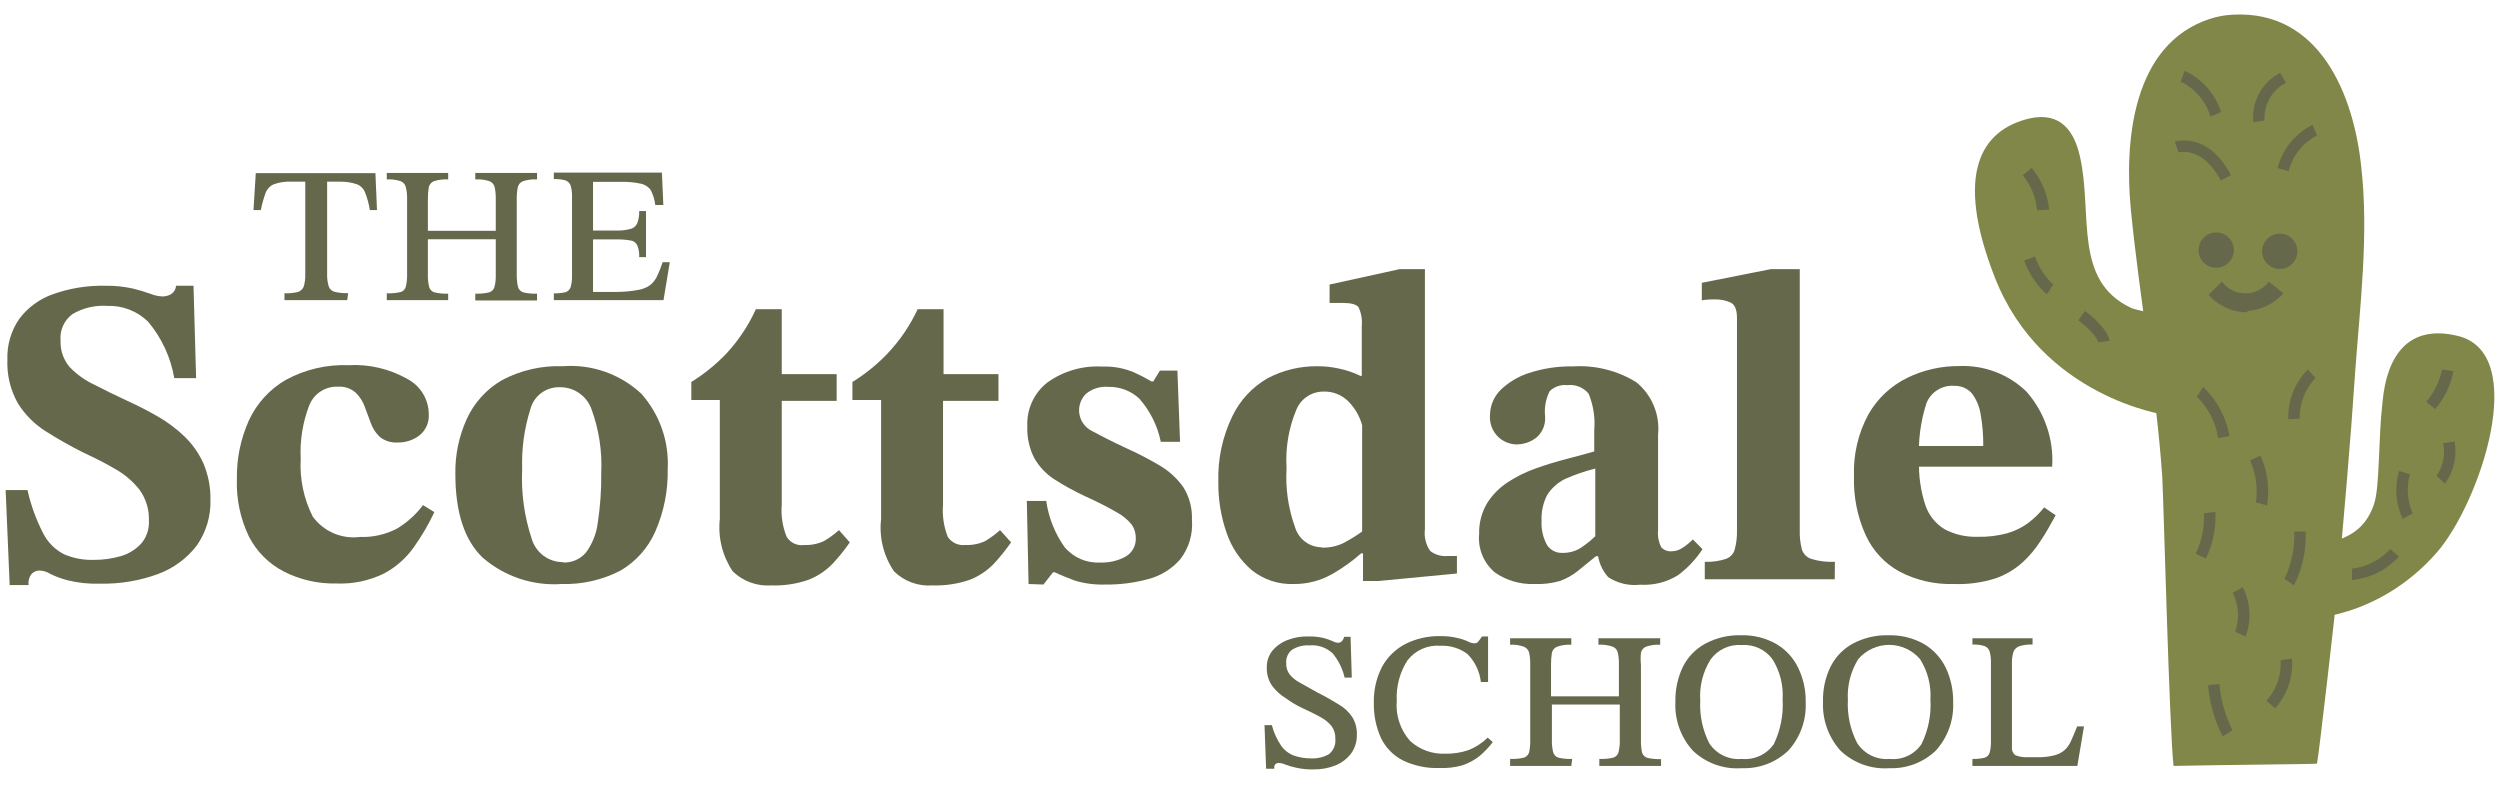
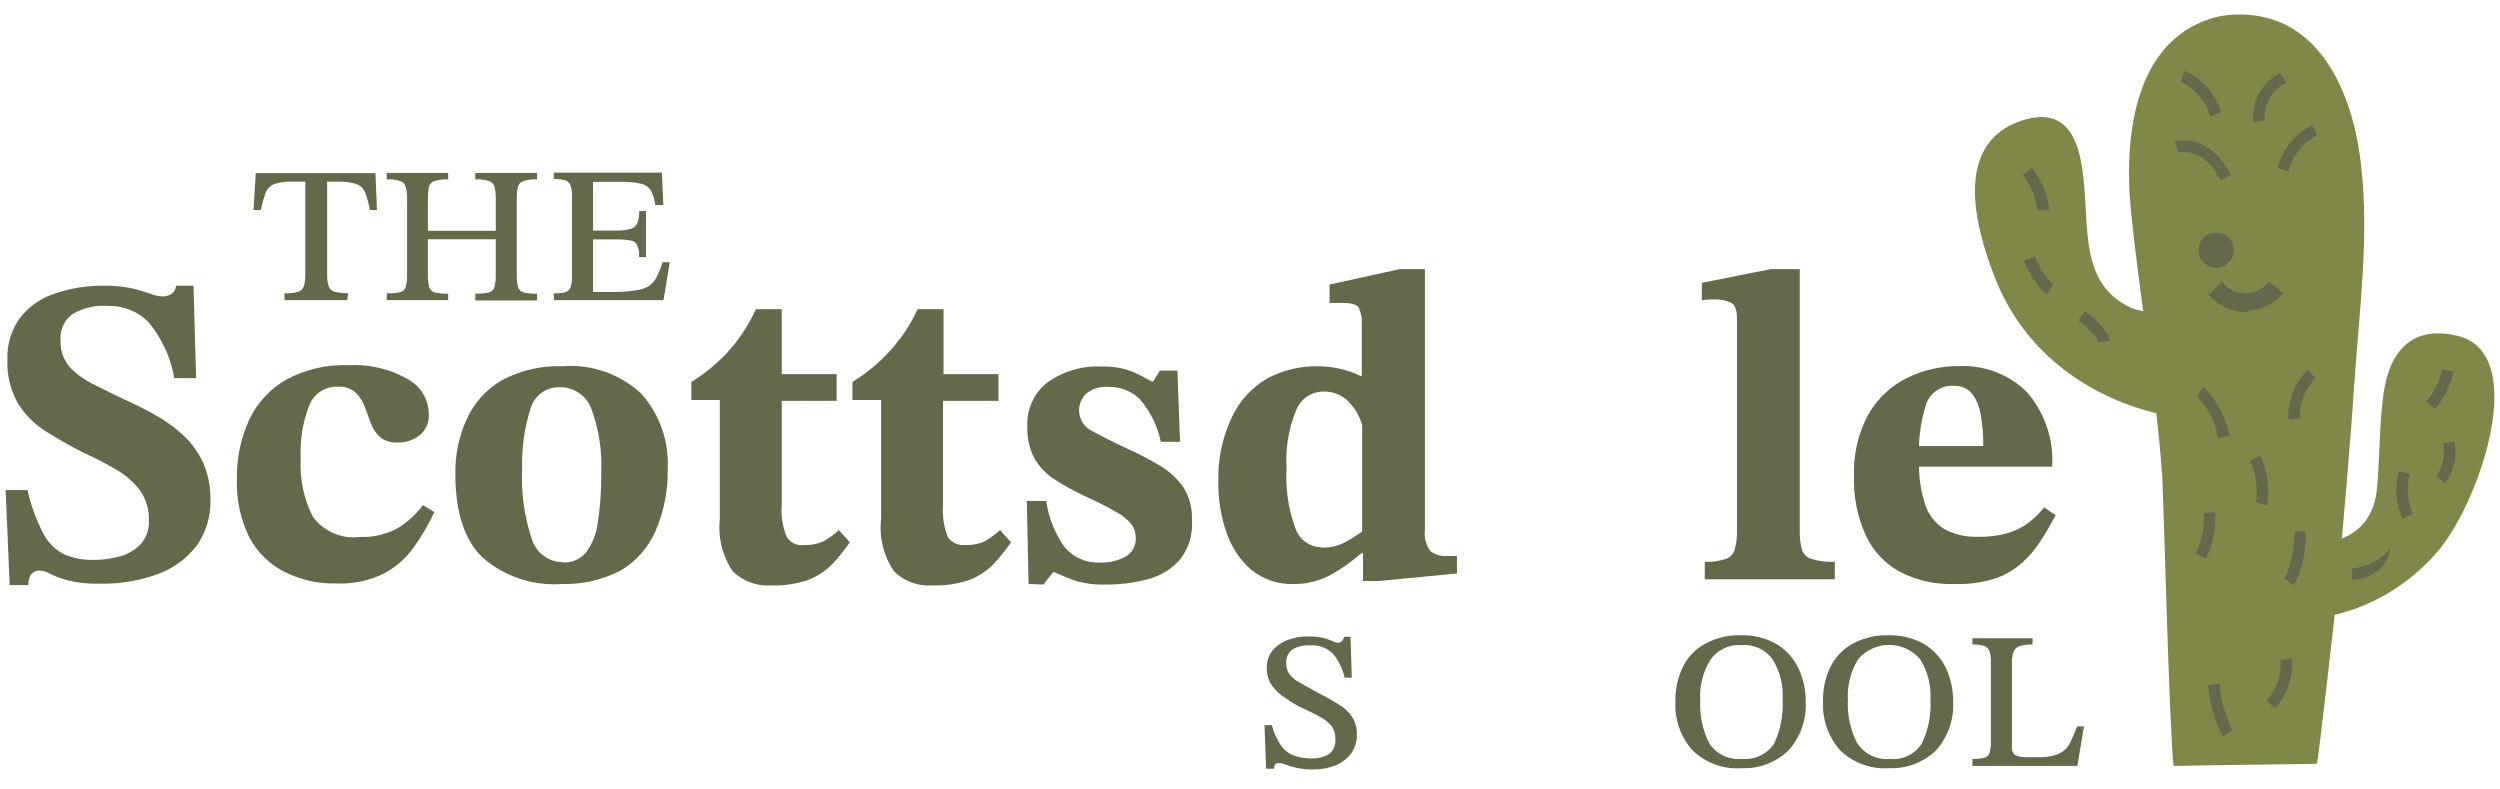
<svg xmlns="http://www.w3.org/2000/svg" width="114" height="36" viewBox="0 0 114 36" fill="none">
  <path d="M1.302 26.679H0.441L0.257 22.348H1.254C1.407 23.035 1.649 23.7 1.972 24.326C2.181 24.734 2.513 25.066 2.921 25.275C3.352 25.459 3.817 25.546 4.285 25.53C4.695 25.532 5.103 25.476 5.498 25.363C5.85 25.263 6.17 25.07 6.423 24.804C6.678 24.515 6.81 24.137 6.79 23.751C6.81 23.247 6.661 22.75 6.367 22.34C6.068 21.958 5.696 21.638 5.274 21.398C4.828 21.135 4.341 20.888 3.823 20.649C3.232 20.354 2.657 20.029 2.1 19.676C1.58 19.351 1.14 18.912 0.816 18.391C0.473 17.785 0.307 17.094 0.337 16.397C0.314 15.736 0.504 15.084 0.879 14.539C1.27 14.02 1.806 13.628 2.419 13.414C3.186 13.141 3.997 13.011 4.812 13.031C5.233 13.024 5.653 13.067 6.064 13.159C6.334 13.224 6.6 13.304 6.862 13.398C7.039 13.471 7.228 13.511 7.42 13.518C7.548 13.516 7.674 13.483 7.787 13.422C7.855 13.381 7.913 13.324 7.954 13.256C7.996 13.188 8.021 13.111 8.026 13.031H8.824L8.943 17.243H7.946C7.785 16.293 7.371 15.403 6.75 14.666C6.506 14.428 6.216 14.242 5.898 14.118C5.58 13.995 5.24 13.937 4.899 13.949C4.342 13.91 3.786 14.04 3.304 14.323C3.117 14.462 2.968 14.646 2.873 14.858C2.778 15.071 2.74 15.304 2.762 15.536C2.744 15.979 2.896 16.412 3.185 16.748C3.508 17.08 3.889 17.35 4.309 17.546C4.772 17.785 5.274 18.032 5.809 18.28C6.286 18.495 6.752 18.735 7.205 18.998C7.644 19.25 8.052 19.555 8.417 19.907C8.779 20.258 9.071 20.675 9.278 21.135C9.497 21.658 9.606 22.22 9.597 22.786C9.62 23.535 9.399 24.271 8.967 24.884C8.513 25.472 7.902 25.92 7.205 26.176C6.359 26.485 5.464 26.634 4.564 26.615C4.068 26.632 3.571 26.581 3.089 26.463C2.813 26.393 2.546 26.294 2.291 26.168C2.145 26.075 1.977 26.023 1.805 26.017C1.734 26.015 1.663 26.03 1.599 26.059C1.534 26.088 1.476 26.131 1.43 26.184C1.324 26.326 1.279 26.503 1.302 26.679Z" fill="#66684C" />
  <path d="M19.288 23.033L19.807 23.352C19.544 23.911 19.231 24.445 18.874 24.948C18.52 25.451 18.053 25.864 17.51 26.152C16.836 26.482 16.09 26.639 15.34 26.607C14.51 26.627 13.688 26.441 12.947 26.064C12.262 25.712 11.704 25.154 11.352 24.469C10.96 23.654 10.771 22.757 10.802 21.853C10.784 20.927 10.972 20.009 11.352 19.165C11.71 18.392 12.298 17.748 13.035 17.322C13.909 16.846 14.896 16.614 15.891 16.652C16.829 16.599 17.762 16.818 18.579 17.282C18.87 17.436 19.114 17.665 19.286 17.946C19.457 18.227 19.549 18.549 19.552 18.878C19.565 19.064 19.533 19.251 19.458 19.422C19.383 19.593 19.267 19.743 19.121 19.859C18.83 20.078 18.472 20.19 18.108 20.178C17.819 20.192 17.534 20.099 17.31 19.915C17.125 19.738 16.986 19.519 16.904 19.277C16.808 19.021 16.712 18.774 16.624 18.527C16.537 18.288 16.395 18.072 16.21 17.897C15.989 17.708 15.702 17.613 15.412 17.634C15.133 17.621 14.857 17.695 14.623 17.847C14.388 17.998 14.207 18.219 14.104 18.479C13.803 19.256 13.67 20.088 13.713 20.92C13.66 21.833 13.85 22.744 14.263 23.56C14.507 23.892 14.835 24.154 15.214 24.317C15.593 24.479 16.008 24.538 16.417 24.485C16.998 24.506 17.575 24.377 18.092 24.11C18.558 23.833 18.964 23.467 19.288 23.033Z" fill="#66684C" />
  <path d="M25.613 26.631C24.3 26.723 23.003 26.29 22.008 25.426C21.179 24.634 20.764 23.36 20.764 21.606C20.75 20.739 20.93 19.881 21.29 19.093C21.629 18.358 22.186 17.745 22.886 17.338C23.738 16.884 24.696 16.663 25.661 16.7C26.314 16.649 26.971 16.735 27.589 16.952C28.207 17.169 28.773 17.513 29.251 17.96C30.085 18.902 30.515 20.134 30.447 21.39C30.468 22.369 30.275 23.341 29.881 24.238C29.552 24.987 28.993 25.613 28.286 26.024C27.46 26.449 26.541 26.657 25.613 26.631ZM25.677 25.649C25.873 25.658 26.067 25.622 26.247 25.545C26.426 25.467 26.586 25.351 26.714 25.203C27.009 24.805 27.196 24.338 27.257 23.847C27.373 23.092 27.426 22.329 27.416 21.566C27.464 20.575 27.312 19.585 26.97 18.654C26.863 18.357 26.665 18.101 26.404 17.922C26.144 17.743 25.834 17.651 25.518 17.657C25.216 17.649 24.92 17.743 24.678 17.924C24.437 18.105 24.263 18.362 24.186 18.654C23.907 19.538 23.78 20.464 23.811 21.39C23.759 22.472 23.908 23.553 24.25 24.581C24.342 24.887 24.532 25.154 24.789 25.344C25.046 25.534 25.358 25.635 25.677 25.634V25.649Z" fill="#66684C" />
  <path d="M38.256 24.174L38.751 24.732C38.51 25.081 38.243 25.412 37.953 25.721C37.645 26.034 37.276 26.278 36.868 26.439C36.322 26.628 35.746 26.714 35.169 26.695C34.848 26.717 34.526 26.672 34.224 26.562C33.922 26.452 33.646 26.28 33.414 26.056C32.941 25.354 32.732 24.506 32.824 23.663V18.24H31.524V17.418C32.108 17.056 32.644 16.622 33.119 16.126C33.675 15.528 34.13 14.844 34.467 14.1H35.648V17.059H38.152V18.28H35.648V23.009C35.606 23.509 35.682 24.012 35.871 24.477C35.953 24.611 36.072 24.718 36.213 24.785C36.355 24.851 36.514 24.875 36.669 24.852C36.982 24.866 37.294 24.803 37.578 24.669C37.82 24.527 38.047 24.361 38.256 24.174Z" fill="#66684C" />
  <path d="M45.602 24.174L46.105 24.732C45.861 25.08 45.595 25.41 45.307 25.721C44.999 26.034 44.63 26.278 44.222 26.439C43.676 26.626 43.1 26.713 42.523 26.695C42.202 26.718 41.88 26.674 41.577 26.564C41.275 26.454 40.999 26.281 40.769 26.056C40.291 25.355 40.081 24.506 40.178 23.663V18.24H38.87V17.418C39.455 17.058 39.992 16.624 40.465 16.126C41.032 15.53 41.498 14.846 41.845 14.1H43.026V17.059H45.53V18.28H43.002V23.009C42.961 23.509 43.035 24.011 43.217 24.477C43.302 24.608 43.422 24.712 43.563 24.778C43.704 24.844 43.86 24.87 44.015 24.852C44.331 24.866 44.646 24.803 44.932 24.669C45.17 24.525 45.395 24.359 45.602 24.174Z" fill="#66684C" />
  <path d="M46.902 26.631L46.823 22.842H47.708C47.815 23.601 48.102 24.323 48.545 24.948C48.745 25.186 48.998 25.373 49.283 25.495C49.569 25.617 49.879 25.67 50.188 25.65C50.592 25.665 50.993 25.568 51.345 25.37C51.489 25.283 51.606 25.158 51.685 25.009C51.764 24.86 51.8 24.693 51.792 24.525C51.793 24.315 51.732 24.11 51.616 23.935C51.43 23.703 51.2 23.51 50.938 23.369C50.475 23.102 49.999 22.86 49.511 22.643C49.009 22.41 48.524 22.144 48.059 21.845C47.686 21.6 47.377 21.269 47.158 20.88C46.934 20.436 46.827 19.941 46.846 19.444C46.827 19.064 46.899 18.685 47.056 18.338C47.213 17.991 47.45 17.687 47.748 17.45C48.478 16.922 49.369 16.663 50.268 16.716C50.763 16.698 51.256 16.788 51.712 16.98C51.985 17.103 52.251 17.242 52.51 17.394H52.589L52.892 16.9H53.69L53.81 20.146H52.932C52.783 19.415 52.445 18.736 51.951 18.176C51.571 17.822 51.067 17.63 50.547 17.642C50.18 17.608 49.813 17.72 49.526 17.953C49.406 18.07 49.314 18.214 49.261 18.374C49.207 18.534 49.193 18.704 49.218 18.87C49.244 19.037 49.31 19.195 49.409 19.33C49.508 19.466 49.639 19.576 49.79 19.652C50.173 19.859 50.715 20.138 51.385 20.449C51.91 20.685 52.422 20.952 52.916 21.247C53.332 21.497 53.691 21.831 53.969 22.228C54.24 22.671 54.374 23.184 54.352 23.703C54.406 24.354 54.213 25.001 53.81 25.514C53.426 25.95 52.92 26.262 52.358 26.407C51.729 26.578 51.08 26.662 50.428 26.655C49.953 26.673 49.479 26.613 49.024 26.479C48.689 26.352 48.378 26.232 48.099 26.096H48.019L47.58 26.655L46.902 26.631Z" fill="#66684C" />
  <path d="M58.986 26.631C58.296 26.656 57.619 26.432 57.08 26C56.557 25.551 56.163 24.97 55.939 24.317C55.675 23.567 55.546 22.776 55.556 21.98C55.524 20.938 55.745 19.903 56.202 18.965C56.55 18.247 57.106 17.65 57.798 17.251C58.503 16.879 59.29 16.69 60.087 16.7C60.409 16.7 60.73 16.735 61.044 16.804C61.386 16.873 61.719 16.986 62.033 17.139H62.097V14.858C62.126 14.565 62.074 14.269 61.945 14.004C61.842 13.877 61.602 13.813 61.211 13.813H60.629V12.975L63.82 12.273H64.976V24.134C64.932 24.482 65.017 24.834 65.216 25.123C65.442 25.298 65.728 25.381 66.013 25.354H66.436V26.152L62.847 26.495H62.153V25.235H62.065C61.66 25.593 61.219 25.908 60.749 26.176C60.212 26.482 59.604 26.639 58.986 26.631ZM60.262 24.971C60.594 24.983 60.925 24.918 61.227 24.78C61.535 24.62 61.831 24.439 62.113 24.238V19.388C62.007 19.008 61.813 18.658 61.546 18.367C61.391 18.194 61.199 18.057 60.983 17.969C60.767 17.881 60.535 17.842 60.302 17.857C60.042 17.865 59.79 17.95 59.577 18.1C59.365 18.25 59.201 18.46 59.106 18.702C58.76 19.537 58.61 20.44 58.667 21.342C58.61 22.272 58.746 23.203 59.066 24.078C59.149 24.331 59.309 24.551 59.523 24.709C59.738 24.866 59.996 24.952 60.262 24.956V24.971Z" fill="#66684C" />
-   <path d="M69.961 26.631C69.322 26.654 68.692 26.469 68.166 26.104C67.914 25.892 67.717 25.621 67.591 25.315C67.466 25.01 67.418 24.678 67.449 24.349C67.435 23.854 67.562 23.364 67.816 22.938C68.058 22.558 68.379 22.234 68.757 21.988C69.155 21.728 69.584 21.517 70.033 21.358C70.504 21.191 70.974 21.047 71.437 20.928C71.899 20.808 72.322 20.696 72.697 20.585V19.628C72.747 19.057 72.659 18.482 72.442 17.953C72.325 17.81 72.173 17.699 72.001 17.631C71.83 17.562 71.644 17.539 71.461 17.562C71.315 17.546 71.168 17.563 71.03 17.611C70.892 17.659 70.767 17.738 70.663 17.841C70.486 18.194 70.415 18.589 70.456 18.982C70.472 19.166 70.444 19.351 70.373 19.522C70.302 19.693 70.191 19.844 70.049 19.963C69.785 20.163 69.463 20.269 69.132 20.266C68.836 20.253 68.553 20.137 68.334 19.939C68.197 19.81 68.091 19.652 68.023 19.477C67.955 19.301 67.928 19.113 67.943 18.926C67.949 18.51 68.112 18.111 68.398 17.809C68.768 17.444 69.219 17.171 69.714 17.011C70.362 16.798 71.042 16.695 71.724 16.708C72.737 16.643 73.746 16.894 74.611 17.426C74.963 17.711 75.238 18.079 75.412 18.497C75.586 18.914 75.654 19.369 75.608 19.819V24.166C75.578 24.441 75.631 24.719 75.76 24.964C75.82 25.026 75.894 25.074 75.975 25.104C76.057 25.134 76.144 25.146 76.23 25.139C76.407 25.137 76.58 25.081 76.725 24.98C76.896 24.871 77.054 24.742 77.195 24.597L77.634 25.043C77.336 25.499 76.961 25.898 76.525 26.224C76.009 26.547 75.403 26.701 74.795 26.663C74.283 26.722 73.767 26.601 73.335 26.32C73.043 25.993 72.871 25.577 72.849 25.139L72.745 24.74V21.366C72.269 21.486 71.805 21.646 71.357 21.845C71.034 22.008 70.759 22.253 70.559 22.555C70.366 22.926 70.275 23.341 70.296 23.759C70.274 24.149 70.365 24.537 70.559 24.876C70.637 24.986 70.742 25.074 70.863 25.133C70.984 25.191 71.119 25.218 71.253 25.211C71.533 25.217 71.809 25.145 72.051 25.003C72.384 24.789 72.687 24.532 72.952 24.238L73.08 25.362H72.777L71.923 26.056C71.682 26.244 71.413 26.392 71.126 26.495C70.747 26.602 70.354 26.648 69.961 26.631Z" fill="#66684C" />
  <path d="M83.664 26.415H77.738V25.618C78.068 25.633 78.398 25.587 78.711 25.482C78.809 25.446 78.897 25.386 78.966 25.308C79.036 25.23 79.085 25.137 79.11 25.035C79.182 24.754 79.214 24.464 79.206 24.174V14.499C79.206 14.108 79.102 13.877 78.903 13.789C78.686 13.697 78.452 13.65 78.217 13.653C78.057 13.653 77.85 13.653 77.603 13.693V12.896L80.745 12.273H82.069V24.174C82.06 24.469 82.093 24.765 82.165 25.051C82.197 25.154 82.254 25.248 82.33 25.325C82.407 25.401 82.501 25.458 82.604 25.49C82.95 25.593 83.311 25.636 83.672 25.618L83.664 26.415Z" fill="#66684C" />
  <path d="M89.088 26.631C88.229 26.657 87.378 26.462 86.616 26.064C85.938 25.69 85.399 25.109 85.076 24.405C84.695 23.562 84.513 22.642 84.542 21.717C84.504 20.731 84.733 19.753 85.204 18.886C85.611 18.173 86.222 17.598 86.959 17.235C87.703 16.87 88.522 16.685 89.351 16.692C89.913 16.669 90.473 16.761 90.998 16.961C91.524 17.161 92.003 17.466 92.406 17.857C93.235 18.797 93.657 20.028 93.579 21.279H87.246V20.338H90.436C90.442 19.854 90.402 19.37 90.317 18.894C90.264 18.543 90.124 18.211 89.91 17.929C89.809 17.819 89.685 17.732 89.548 17.674C89.41 17.616 89.261 17.589 89.112 17.594C88.843 17.573 88.575 17.64 88.347 17.784C88.118 17.927 87.942 18.14 87.844 18.391C87.577 19.225 87.463 20.101 87.509 20.976C87.481 21.682 87.581 22.387 87.804 23.057C87.965 23.518 88.284 23.905 88.705 24.15C89.164 24.384 89.675 24.496 90.189 24.477C90.638 24.489 91.087 24.435 91.521 24.318C91.869 24.221 92.196 24.062 92.486 23.847C92.758 23.644 93.002 23.405 93.212 23.137L93.738 23.496C93.523 23.887 93.3 24.294 93.068 24.637C92.833 25.011 92.549 25.352 92.223 25.65C91.865 25.97 91.448 26.217 90.995 26.375C90.378 26.569 89.734 26.656 89.088 26.631Z" fill="#66684C" />
  <path d="M58.109 35.053H57.734L57.662 33.067H57.997C58.083 33.397 58.223 33.709 58.412 33.993C58.557 34.203 58.763 34.364 59.002 34.455C59.259 34.543 59.529 34.586 59.8 34.583C60.078 34.594 60.354 34.528 60.597 34.392C60.7 34.309 60.781 34.203 60.832 34.082C60.884 33.961 60.904 33.829 60.892 33.697C60.903 33.486 60.841 33.278 60.717 33.107C60.578 32.94 60.407 32.802 60.215 32.7C59.999 32.581 59.736 32.445 59.417 32.302C59.098 32.158 58.843 31.991 58.619 31.831C58.376 31.683 58.164 31.488 57.997 31.257C57.84 31.021 57.759 30.742 57.766 30.459C57.754 30.17 57.847 29.887 58.029 29.662C58.22 29.441 58.464 29.273 58.739 29.175C59.039 29.062 59.359 29.01 59.68 29.023C59.911 29.017 60.142 29.041 60.366 29.095C60.505 29.132 60.642 29.18 60.773 29.239C60.849 29.281 60.933 29.306 61.02 29.311C61.05 29.311 61.079 29.306 61.106 29.295C61.134 29.284 61.158 29.267 61.18 29.247C61.236 29.19 61.275 29.118 61.291 29.039H61.586L61.642 30.898H61.315C61.221 30.49 61.033 30.11 60.765 29.789C60.623 29.658 60.456 29.558 60.273 29.496C60.09 29.434 59.896 29.412 59.704 29.43C59.423 29.411 59.143 29.484 58.906 29.638C58.819 29.709 58.75 29.801 58.705 29.905C58.661 30.01 58.642 30.123 58.651 30.236C58.642 30.418 58.695 30.599 58.803 30.746C58.931 30.905 59.092 31.035 59.273 31.129L60.071 31.576C60.454 31.767 60.781 31.959 61.052 32.126C61.298 32.268 61.508 32.465 61.666 32.7C61.811 32.941 61.883 33.218 61.873 33.498C61.882 33.806 61.789 34.109 61.61 34.36C61.427 34.601 61.181 34.788 60.9 34.902C60.581 35.028 60.239 35.09 59.895 35.085C59.627 35.092 59.359 35.065 59.098 35.006C58.93 34.97 58.764 34.922 58.603 34.862C58.508 34.818 58.405 34.794 58.3 34.79C58.267 34.79 58.235 34.798 58.205 34.813C58.176 34.828 58.151 34.851 58.133 34.878C58.106 34.932 58.098 34.994 58.109 35.053Z" fill="#66684C" />
-   <path d="M65.63 35.022C65.054 35.041 64.482 34.921 63.963 34.671C63.533 34.448 63.186 34.093 62.974 33.658C62.748 33.157 62.637 32.612 62.647 32.063C62.63 31.487 62.759 30.916 63.022 30.404C63.265 29.96 63.634 29.6 64.083 29.367C64.577 29.118 65.125 28.995 65.678 29.008C65.947 29.002 66.215 29.031 66.476 29.096C66.638 29.131 66.796 29.185 66.946 29.255C67.034 29.303 67.133 29.331 67.233 29.335C67.269 29.338 67.305 29.331 67.337 29.316C67.369 29.301 67.397 29.277 67.417 29.247C67.474 29.176 67.528 29.101 67.576 29.024H67.856V31.098H67.528C67.472 30.615 67.256 30.166 66.914 29.821C66.558 29.557 66.121 29.425 65.678 29.446C65.392 29.424 65.105 29.474 64.843 29.591C64.581 29.708 64.353 29.889 64.178 30.116C63.829 30.662 63.659 31.304 63.692 31.951C63.664 32.282 63.703 32.615 63.807 32.93C63.911 33.246 64.078 33.536 64.298 33.785C64.732 34.183 65.306 34.392 65.893 34.368C66.262 34.377 66.629 34.321 66.978 34.2C67.3 34.071 67.593 33.878 67.84 33.634L68.071 33.841C67.895 34.072 67.694 34.283 67.473 34.471C67.234 34.661 66.964 34.807 66.675 34.902C66.335 34.996 65.983 35.036 65.63 35.022Z" fill="#66684C" />
-   <path d="M71.652 34.926H68.861V34.607C69.07 34.616 69.279 34.597 69.483 34.551C69.543 34.534 69.597 34.501 69.64 34.456C69.684 34.412 69.715 34.356 69.73 34.296C69.768 34.107 69.784 33.914 69.778 33.722V30.308C69.783 30.126 69.767 29.944 69.73 29.765C69.714 29.703 69.683 29.645 69.64 29.597C69.597 29.548 69.543 29.51 69.483 29.486C69.283 29.418 69.072 29.388 68.861 29.399V29.104H71.652V29.399C71.436 29.387 71.22 29.417 71.014 29.486C70.953 29.508 70.898 29.545 70.854 29.594C70.811 29.643 70.781 29.702 70.767 29.765C70.738 29.945 70.724 30.126 70.727 30.308V31.752H73.822V30.308C73.827 30.126 73.811 29.944 73.774 29.765C73.761 29.703 73.732 29.644 73.69 29.595C73.648 29.547 73.595 29.509 73.535 29.486C73.327 29.417 73.108 29.387 72.889 29.399V29.104H75.704V29.399C75.488 29.388 75.272 29.418 75.066 29.486C75.006 29.509 74.953 29.547 74.911 29.595C74.869 29.644 74.84 29.703 74.827 29.765C74.807 29.946 74.807 30.128 74.827 30.308V33.73C74.821 33.922 74.837 34.115 74.875 34.304C74.89 34.364 74.921 34.42 74.965 34.464C75.008 34.509 75.062 34.542 75.122 34.559C75.326 34.606 75.535 34.624 75.744 34.615V34.926H72.929V34.607C73.14 34.616 73.352 34.597 73.559 34.551C73.618 34.534 73.673 34.501 73.716 34.456C73.76 34.412 73.79 34.356 73.806 34.296C73.851 34.108 73.87 33.915 73.862 33.722V32.127H70.767V33.722C70.759 33.915 70.778 34.108 70.823 34.296C70.838 34.357 70.868 34.412 70.912 34.457C70.955 34.502 71.01 34.535 71.07 34.551C71.274 34.597 71.483 34.616 71.692 34.607L71.652 34.926Z" fill="#66684C" />
  <path d="M79.429 35.029C79.022 35.06 78.612 35.004 78.228 34.867C77.843 34.73 77.492 34.513 77.196 34.232C76.922 33.93 76.711 33.578 76.574 33.194C76.438 32.811 76.377 32.405 76.398 31.998C76.385 31.447 76.503 30.901 76.741 30.403C76.966 29.956 77.322 29.589 77.762 29.35C78.267 29.081 78.833 28.949 79.405 28.968C79.963 28.953 80.515 29.091 81 29.366C81.433 29.62 81.78 29.998 81.997 30.451C82.236 30.948 82.354 31.495 82.34 32.046C82.373 32.852 82.086 33.637 81.543 34.232C81.261 34.499 80.93 34.708 80.567 34.845C80.204 34.982 79.817 35.044 79.429 35.029ZM79.429 34.607C79.71 34.633 79.994 34.584 80.251 34.465C80.507 34.346 80.727 34.161 80.888 33.929C81.192 33.295 81.329 32.596 81.287 31.895C81.329 31.25 81.167 30.608 80.825 30.06C80.665 29.842 80.452 29.669 80.206 29.556C79.961 29.443 79.691 29.394 79.421 29.414C79.147 29.393 78.873 29.443 78.624 29.559C78.376 29.675 78.161 29.853 78.001 30.076C77.652 30.634 77.488 31.287 77.531 31.943C77.495 32.619 77.638 33.293 77.945 33.897C78.105 34.139 78.327 34.333 78.589 34.458C78.85 34.583 79.141 34.634 79.429 34.607Z" fill="#66684C" />
  <path d="M86.169 35.029C85.76 35.06 85.35 35.005 84.964 34.867C84.578 34.73 84.225 34.513 83.928 34.232C83.379 33.621 83.092 32.819 83.13 31.998C83.113 31.447 83.231 30.899 83.473 30.403C83.695 29.957 84.048 29.589 84.486 29.35C84.994 29.081 85.563 28.949 86.137 28.968C86.695 28.955 87.246 29.093 87.732 29.366C88.163 29.623 88.51 30 88.729 30.451C88.962 30.95 89.076 31.496 89.064 32.046C89.097 32.852 88.81 33.637 88.267 34.232C87.988 34.498 87.658 34.705 87.298 34.842C86.938 34.979 86.554 35.043 86.169 35.029ZM86.169 34.607C86.45 34.637 86.734 34.59 86.989 34.47C87.245 34.351 87.463 34.163 87.621 33.929C87.931 33.298 88.071 32.596 88.027 31.895C88.067 31.249 87.902 30.607 87.557 30.06C87.383 29.855 87.167 29.691 86.923 29.578C86.679 29.465 86.414 29.406 86.145 29.406C85.876 29.406 85.611 29.465 85.367 29.578C85.123 29.691 84.907 29.855 84.733 30.06C84.388 30.619 84.224 31.271 84.263 31.927C84.23 32.604 84.375 33.278 84.685 33.881C84.843 34.126 85.064 34.323 85.326 34.451C85.587 34.579 85.879 34.633 86.169 34.607Z" fill="#66684C" />
  <path d="M94.727 34.926H89.942V34.607C90.129 34.615 90.317 34.596 90.5 34.551C90.555 34.534 90.605 34.502 90.646 34.461C90.686 34.419 90.715 34.368 90.731 34.312C90.775 34.143 90.794 33.968 90.787 33.794V30.252C90.794 30.072 90.775 29.892 90.731 29.718C90.715 29.66 90.685 29.608 90.645 29.563C90.605 29.519 90.555 29.485 90.5 29.462C90.319 29.407 90.13 29.383 89.942 29.391V29.104H92.685V29.391C92.486 29.383 92.287 29.407 92.095 29.462C92.033 29.482 91.975 29.515 91.927 29.559C91.879 29.603 91.841 29.657 91.816 29.718C91.762 29.89 91.738 30.071 91.744 30.252V34.057C91.735 34.129 91.745 34.202 91.773 34.27C91.801 34.337 91.846 34.395 91.904 34.44C92.086 34.511 92.282 34.541 92.478 34.527H92.893C93.162 34.538 93.43 34.508 93.69 34.44C93.869 34.396 94.033 34.308 94.169 34.184C94.293 34.059 94.391 33.91 94.456 33.746C94.536 33.57 94.624 33.363 94.719 33.123H95.03L94.727 34.926Z" fill="#66684C" />
  <path d="M101.842 0.668C101.47 0.683 101.103 0.75 100.749 0.868C97.232 2.032 96.865 6.451 97.168 9.57C97.567 13.621 98.309 17.617 98.596 21.693C98.652 22.491 98.923 33.307 99.114 34.926C101.252 34.878 105.647 34.846 105.655 34.822C105.719 34.615 106.54 27.46 106.596 26.75C106.883 23.496 107.178 20.25 107.394 16.987C107.617 13.909 108.024 10.694 107.673 7.615C107.33 4.297 105.767 0.469 101.842 0.668Z" fill="#818748" />
  <path d="M94.847 7.145C95.437 9.737 94.52 12.784 97.168 14.036C97.551 14.212 98.923 14.3 98.891 14.93L98.732 18.918C98.732 18.918 93.1 18.12 90.963 12.648C89.112 7.919 90.325 5.917 92.558 5.398C93.946 5.095 94.584 5.956 94.847 7.145Z" fill="#818748" />
  <path d="M108.646 18.303C108.438 20.138 108.526 22.172 108.255 22.993C107.657 24.74 106.157 24.724 104.514 25.139C104.897 25.075 105.312 25.003 105.671 24.924L104.969 28.114C104.969 28.313 108.438 28.258 111.118 25.195C113.08 22.945 115.394 16.086 112.052 15.312C109.834 14.786 108.845 16.198 108.646 18.303Z" fill="#818748" />
  <path d="M100.797 5.318C100.695 4.973 100.521 4.652 100.287 4.378C100.054 4.103 99.766 3.88 99.441 3.723L99.617 3.229C100.01 3.409 100.361 3.67 100.648 3.994C100.935 4.318 101.152 4.699 101.284 5.111L100.797 5.318Z" fill="#66684C" />
  <path d="M104.363 7.807L103.86 7.663C103.967 7.238 104.165 6.842 104.441 6.502C104.716 6.162 105.062 5.886 105.455 5.693L105.655 6.179C105.335 6.342 105.054 6.571 104.831 6.852C104.608 7.133 104.449 7.458 104.363 7.807Z" fill="#66684C" />
  <path d="M101.268 8.229C100.422 6.634 99.346 6.945 99.338 6.953L99.17 6.451C99.234 6.451 100.678 5.988 101.731 7.982L101.268 8.229Z" fill="#66684C" />
  <path d="M102.751 5.574C102.707 5.12 102.799 4.663 103.016 4.262C103.234 3.861 103.567 3.534 103.972 3.324L104.243 3.771C103.93 3.932 103.671 4.181 103.497 4.487C103.323 4.793 103.241 5.142 103.262 5.494L102.751 5.574Z" fill="#66684C" />
  <path d="M102.416 14.244C102.093 14.233 101.774 14.157 101.481 14.02C101.188 13.883 100.925 13.688 100.709 13.446L101.316 12.84C101.44 13.007 101.602 13.142 101.788 13.235C101.975 13.328 102.18 13.377 102.388 13.377C102.597 13.377 102.802 13.328 102.988 13.235C103.174 13.142 103.336 13.007 103.461 12.84L104.123 13.382C103.71 13.838 103.141 14.123 102.528 14.18L102.416 14.244Z" fill="#66684C" />
  <path d="M101.06 12.21C101.505 12.21 101.866 11.849 101.866 11.404C101.866 10.959 101.505 10.599 101.06 10.599C100.616 10.599 100.255 10.959 100.255 11.404C100.255 11.849 100.616 12.21 101.06 12.21Z" fill="#66684C" />
-   <path d="M103.956 12.265C104.401 12.265 104.761 11.905 104.761 11.46C104.761 11.015 104.401 10.654 103.956 10.654C103.511 10.654 103.15 11.015 103.15 11.46C103.15 11.905 103.511 12.265 103.956 12.265Z" fill="#66684C" />
  <path d="M101.148 19.979C101.039 19.259 100.697 18.595 100.175 18.088L100.462 17.649C101.096 18.243 101.519 19.027 101.667 19.883L101.148 19.979Z" fill="#66684C" />
  <path d="M104.347 19.118C104.333 18.7 104.404 18.284 104.556 17.894C104.708 17.505 104.938 17.15 105.232 16.852L105.591 17.235C105.353 17.482 105.166 17.773 105.041 18.092C104.917 18.411 104.857 18.751 104.865 19.094L104.347 19.118Z" fill="#66684C" />
  <path d="M103.374 23.05L102.871 22.906C102.962 22.255 102.868 21.592 102.6 20.992L103.078 20.776C103.402 21.487 103.505 22.279 103.374 23.05Z" fill="#66684C" />
  <path d="M109.563 23.664C109.243 22.98 109.184 22.203 109.396 21.479L109.898 21.63C109.726 22.216 109.768 22.844 110.018 23.401L109.563 23.664Z" fill="#66684C" />
  <path d="M92.893 9.586C92.838 9.001 92.611 8.445 92.239 7.99L92.646 7.655C93.094 8.198 93.372 8.861 93.443 9.562L92.893 9.586Z" fill="#66684C" />
  <path d="M100.59 25.467L100.119 25.251C100.402 24.68 100.531 24.045 100.494 23.409L101.021 23.337C101.061 24.072 100.912 24.805 100.59 25.467Z" fill="#66684C" />
  <path d="M93.339 13.422L93.26 13.358C92.832 12.946 92.504 12.441 92.302 11.883L92.797 11.699C92.964 12.172 93.237 12.6 93.595 12.951H93.642L93.339 13.422Z" fill="#66684C" />
-   <path d="M102.401 29.023L101.922 28.808C102.025 28.52 102.068 28.213 102.049 27.907C102.03 27.602 101.949 27.303 101.81 27.029L102.273 26.782C102.448 27.127 102.55 27.504 102.572 27.89C102.594 28.275 102.536 28.662 102.401 29.023Z" fill="#66684C" />
  <path d="M111.047 18.655L110.64 18.32C110.999 17.899 111.245 17.394 111.358 16.852L111.876 16.924C111.754 17.563 111.468 18.159 111.047 18.655Z" fill="#66684C" />
  <path d="M104.602 26.695L104.171 26.391C104.495 25.721 104.648 24.981 104.618 24.238H105.136C105.174 25.089 104.989 25.936 104.602 26.695Z" fill="#66684C" />
  <path d="M111.485 22.061L111.11 21.694C111.256 21.478 111.357 21.237 111.409 20.982C111.461 20.727 111.463 20.465 111.413 20.21L111.932 20.13C111.991 20.466 111.982 20.809 111.905 21.141C111.829 21.473 111.686 21.785 111.485 22.061Z" fill="#66684C" />
  <path d="M103.748 32.294L103.35 31.959C103.576 31.708 103.749 31.414 103.86 31.095C103.971 30.776 104.017 30.438 103.996 30.101L104.514 30.029C104.546 30.439 104.494 30.85 104.363 31.24C104.231 31.629 104.022 31.988 103.748 32.294Z" fill="#66684C" />
  <path d="M95.677 15.616C95.637 15.345 95.118 14.866 94.767 14.603L95.078 14.18C95.246 14.308 96.115 14.978 96.195 15.544L95.677 15.616Z" fill="#66684C" />
  <path d="M101.356 33.578C100.982 32.851 100.754 32.057 100.686 31.241L101.204 31.193C101.269 31.927 101.472 32.641 101.802 33.299L101.356 33.578Z" fill="#66684C" />
-   <path d="M107.25 26.447V25.929C107.921 25.852 108.541 25.534 108.997 25.036L109.388 25.379C108.836 25.993 108.072 26.375 107.25 26.447Z" fill="#66684C" />
+   <path d="M107.25 26.447V25.929C107.921 25.852 108.541 25.534 108.997 25.036C108.836 25.993 108.072 26.375 107.25 26.447Z" fill="#66684C" />
  <path d="M15.835 13.685H12.971V13.374C13.172 13.382 13.373 13.363 13.569 13.318C13.632 13.301 13.689 13.27 13.738 13.227C13.786 13.184 13.824 13.131 13.849 13.071C13.905 12.882 13.929 12.686 13.92 12.489V8.285H13.298C13.028 8.271 12.757 8.309 12.501 8.397C12.414 8.432 12.336 8.484 12.27 8.55C12.205 8.615 12.153 8.694 12.118 8.78C12.022 9.039 11.947 9.306 11.894 9.578H11.559L11.663 7.895H17.119L17.191 9.578H16.864C16.823 9.304 16.75 9.037 16.648 8.78C16.616 8.695 16.567 8.619 16.504 8.554C16.441 8.49 16.365 8.439 16.281 8.405C16.038 8.322 15.781 8.281 15.524 8.285H14.917V12.473C14.909 12.67 14.933 12.866 14.989 13.055C15.01 13.118 15.046 13.175 15.095 13.22C15.144 13.264 15.204 13.296 15.268 13.31C15.467 13.356 15.671 13.374 15.875 13.366L15.835 13.685Z" fill="#66684C" />
  <path d="M20.437 13.685H17.637V13.374C17.849 13.383 18.061 13.364 18.268 13.318C18.327 13.302 18.381 13.269 18.423 13.224C18.465 13.179 18.494 13.123 18.507 13.063C18.552 12.875 18.571 12.682 18.563 12.489V9.083C18.57 8.9 18.551 8.718 18.507 8.54C18.494 8.477 18.465 8.419 18.423 8.37C18.381 8.321 18.328 8.284 18.268 8.261C18.064 8.196 17.851 8.168 17.637 8.181V7.886H20.437V8.181C20.219 8.169 20 8.196 19.791 8.261C19.731 8.284 19.677 8.321 19.636 8.37C19.594 8.419 19.565 8.477 19.552 8.54C19.523 8.72 19.509 8.901 19.512 9.083V10.526H22.607V9.083C22.611 8.901 22.595 8.719 22.559 8.54C22.544 8.478 22.515 8.42 22.473 8.371C22.432 8.323 22.379 8.285 22.32 8.261C22.111 8.195 21.892 8.168 21.673 8.181V7.886H24.489V8.181C24.273 8.169 24.057 8.196 23.851 8.261C23.791 8.284 23.737 8.321 23.696 8.37C23.654 8.419 23.625 8.477 23.612 8.54C23.575 8.719 23.559 8.901 23.564 9.083V12.504C23.56 12.697 23.578 12.89 23.62 13.079C23.635 13.139 23.666 13.194 23.709 13.239C23.753 13.284 23.807 13.316 23.867 13.334C24.071 13.38 24.28 13.399 24.489 13.39V13.701H21.673V13.39C21.882 13.399 22.092 13.38 22.296 13.334C22.357 13.318 22.413 13.286 22.458 13.241C22.502 13.196 22.535 13.14 22.551 13.079C22.596 12.891 22.615 12.697 22.607 12.504V10.909H19.512V12.504C19.504 12.697 19.523 12.891 19.568 13.079C19.582 13.139 19.613 13.195 19.657 13.24C19.7 13.285 19.755 13.317 19.815 13.334C20.019 13.38 20.228 13.399 20.437 13.39V13.685Z" fill="#66684C" />
  <path d="M30.256 13.686H25.255V13.375C25.432 13.38 25.608 13.364 25.781 13.327C25.837 13.31 25.887 13.28 25.929 13.24C25.97 13.2 26.002 13.15 26.021 13.095C26.069 12.922 26.091 12.741 26.084 12.561V8.972C26.091 8.799 26.069 8.627 26.021 8.461C26 8.405 25.968 8.354 25.925 8.313C25.882 8.272 25.83 8.24 25.773 8.222C25.604 8.178 25.43 8.159 25.255 8.166V7.871H30.184L30.248 9.347H29.881C29.853 9.11 29.782 8.881 29.674 8.669C29.564 8.514 29.398 8.408 29.211 8.374C28.918 8.311 28.618 8.285 28.318 8.294H27.042V10.511H28.095C28.317 10.52 28.541 10.495 28.756 10.439C28.823 10.421 28.886 10.388 28.938 10.342C28.991 10.297 29.032 10.24 29.06 10.176C29.126 10.001 29.156 9.813 29.147 9.626H29.458V11.724H29.147C29.158 11.541 29.128 11.359 29.06 11.189C29.032 11.13 28.99 11.078 28.937 11.039C28.884 11 28.822 10.975 28.756 10.966C28.538 10.928 28.316 10.912 28.095 10.918H27.042V13.311H28.182C28.485 13.307 28.786 13.278 29.084 13.223C29.278 13.195 29.463 13.125 29.626 13.016C29.763 12.909 29.875 12.773 29.953 12.617C30.056 12.402 30.144 12.181 30.216 11.955H30.543L30.256 13.686Z" fill="#66684C" />
</svg>